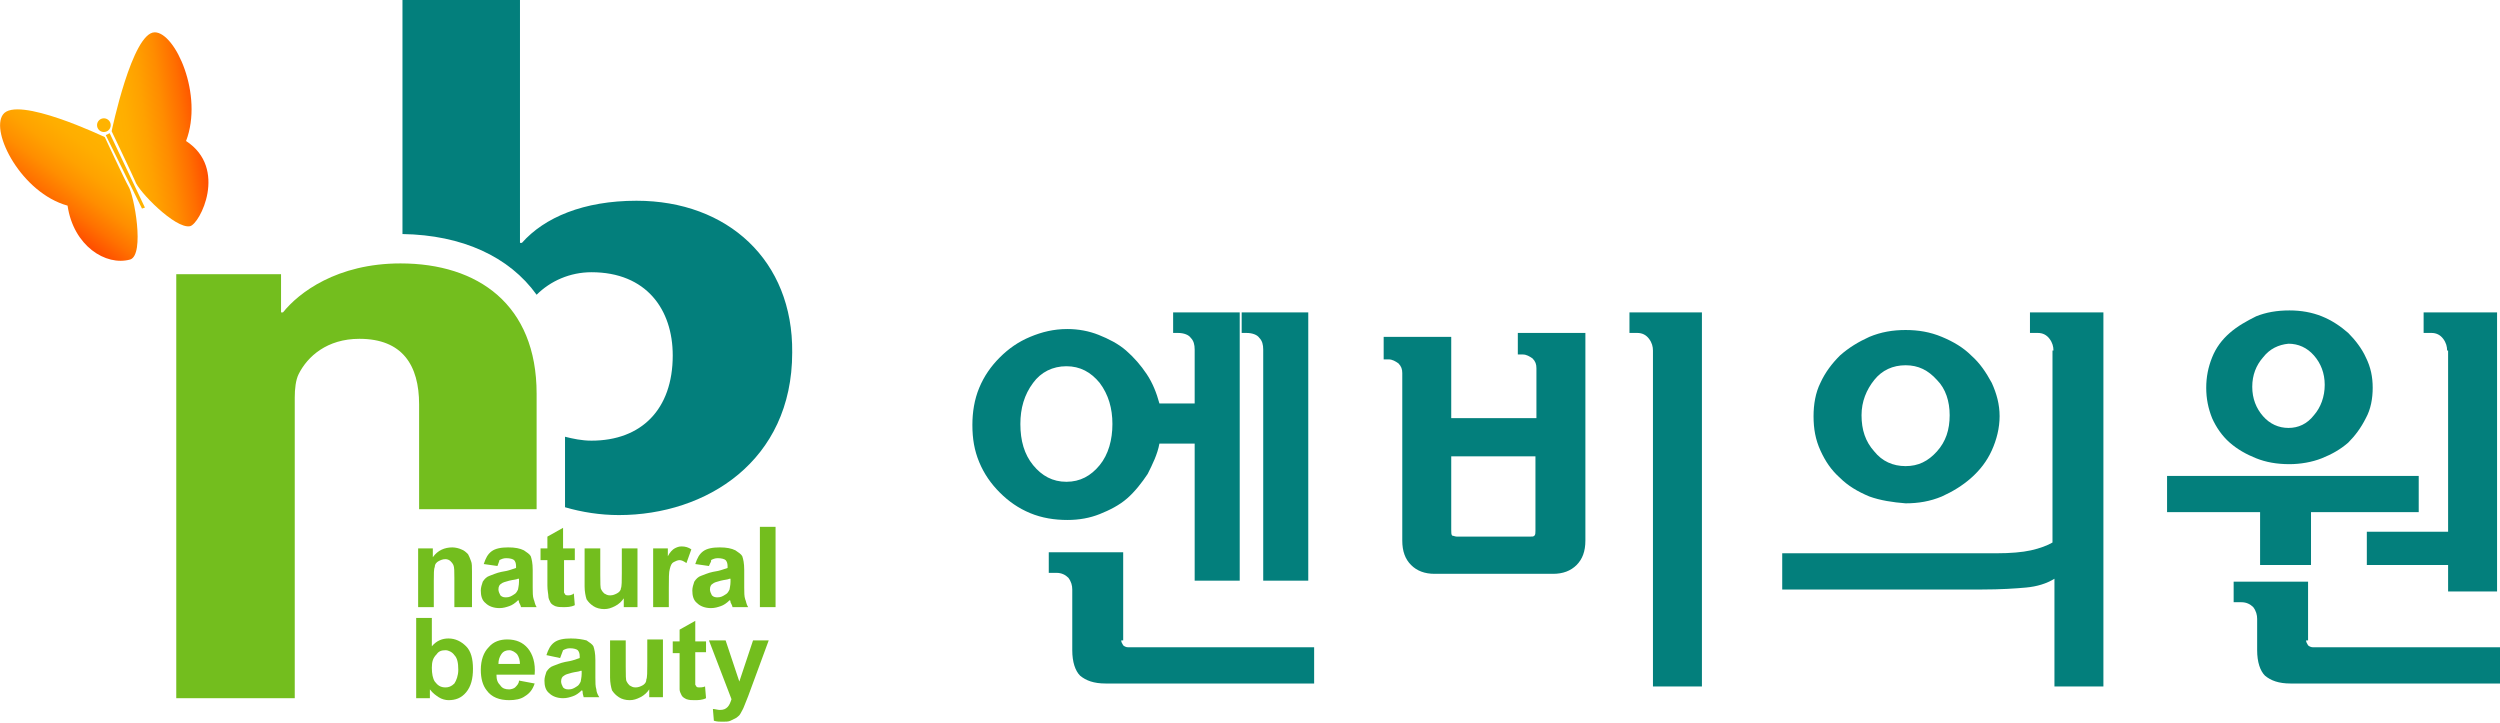
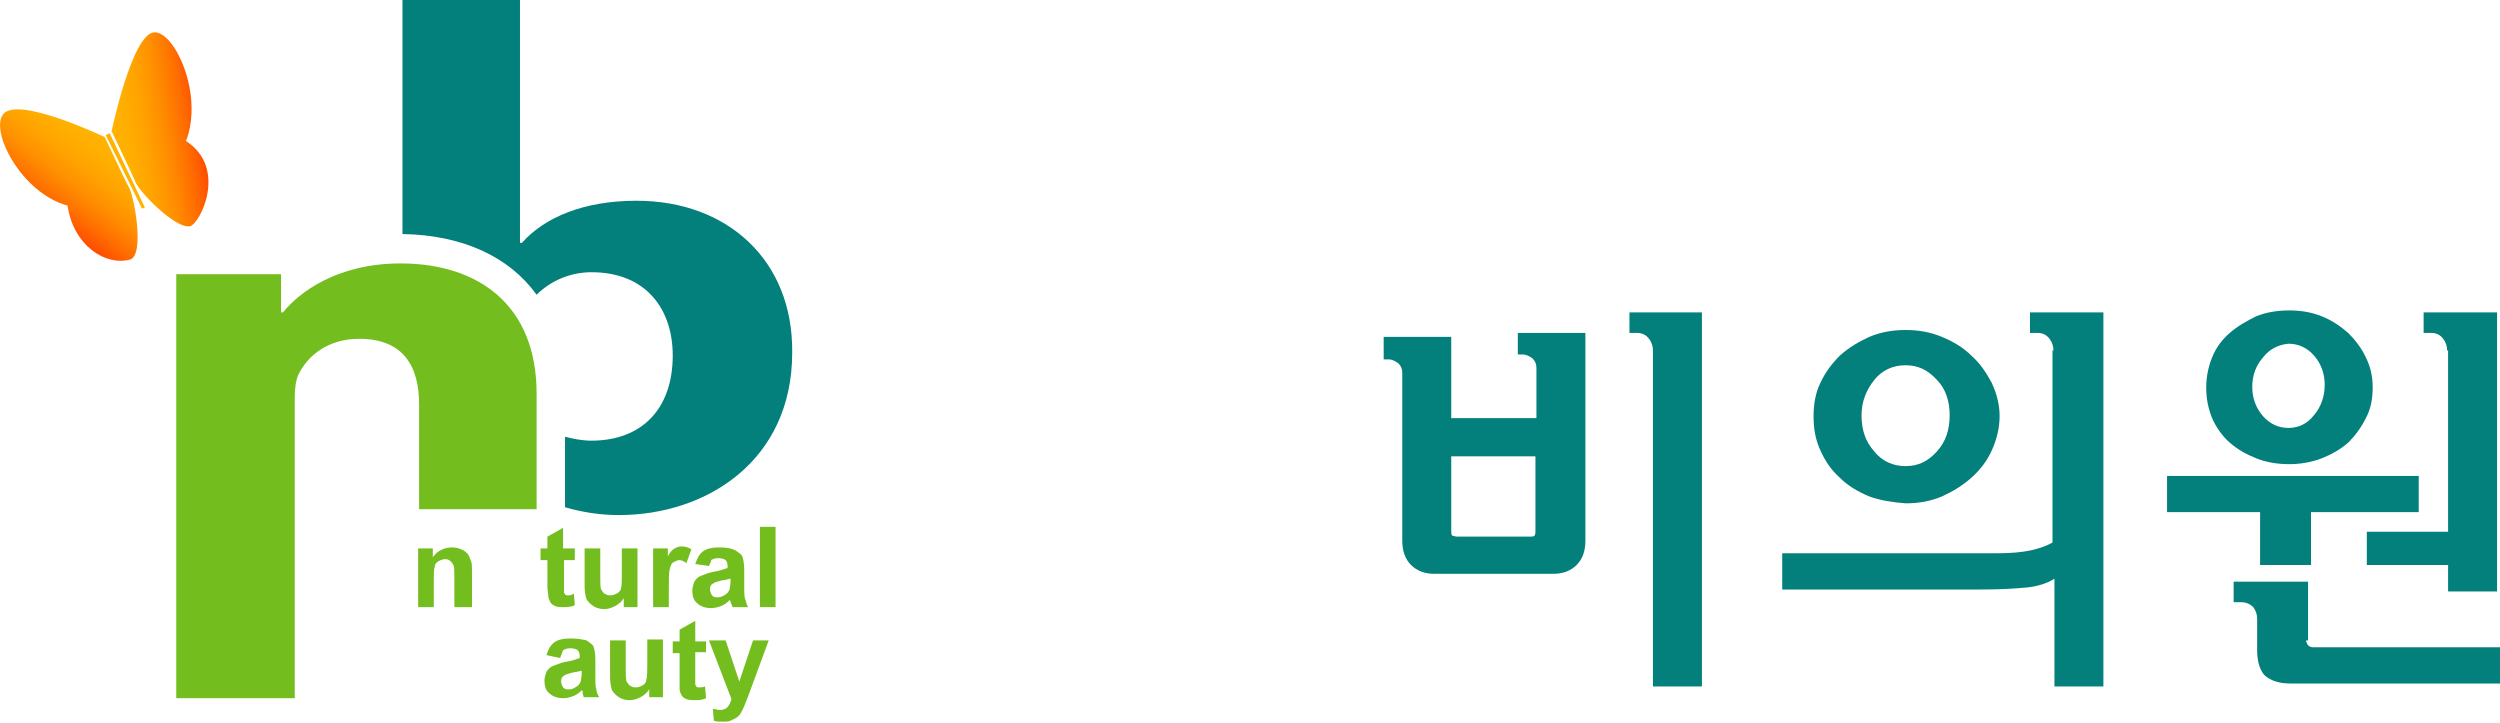
<svg xmlns="http://www.w3.org/2000/svg" version="1.1" id="Layer_1" x="0px" y="0px" viewBox="0 0 255.3 73.8" style="enable-background:new 0 0 255.3 73.8;" xml:space="preserve">
  <style type="text/css">
	.st0{fill:url(#SVGID_1_);}
	.st1{fill:url(#SVGID_2_);}
	.st2{fill:#FFB300;}
	.st3{fill:#037F7C;}
	.st4{fill:#73BE1E;}
</style>
  <g>
    <g>
      <g>
        <g>
          <linearGradient id="SVGID_1_" gradientUnits="userSpaceOnUse" x1="10.677" y1="13.893" x2="4.663" y2="21.953">
            <stop offset="0" style="stop-color:#FFB300" />
            <stop offset="0.195" style="stop-color:#FFAE00" />
            <stop offset="0.394" style="stop-color:#FFA200" />
            <stop offset="0.596" style="stop-color:#FF8E00" />
            <stop offset="0.798" style="stop-color:#FF7100" />
            <stop offset="1" style="stop-color:#FF4D00" />
          </linearGradient>
          <path class="st0" d="M13.1,19c0.6,0.9,1.7,7,0.2,7.5c-2.5,0.7-5.8-1.4-6.4-5.5c-4.7-1.3-7.9-7.5-6.6-9.3      c1.4-2,10.4,2.3,10.4,2.3S12.8,18.5,13.1,19z" />
          <linearGradient id="SVGID_2_" gradientUnits="userSpaceOnUse" x1="20.507" y1="12.748" x2="11.424" y2="14.068">
            <stop offset="0" style="stop-color:#FF4D00" />
            <stop offset="0.188" style="stop-color:#FF6E00" />
            <stop offset="0.401" style="stop-color:#FF8C00" />
            <stop offset="0.611" style="stop-color:#FFA100" />
            <stop offset="0.813" style="stop-color:#FFAE00" />
            <stop offset="1" style="stop-color:#FFB300" />
          </linearGradient>
          <path class="st1" d="M13.8,18.5c0.3,1,4.1,4.9,5.6,4.6c1-0.2,3.9-5.9-0.4-8.7c1.8-4.7-1.1-11.1-3.2-11.1      c-2.3,0-4.4,10.1-4.4,10.1S13.6,18,13.8,18.5z" />
          <polygon class="st2" points="14.5,21.3 14.8,21.2 11.2,13.6 10.8,13.8     " />
-           <ellipse transform="matrix(0.598 -0.801 0.801 0.598 -5.983 13.618)" class="st2" cx="10.6" cy="12.8" rx="0.7" ry="0.7" />
        </g>
        <g>
          <g>
            <g>
              <path class="st3" d="M65,20.5c-5.4,0-9.4,1.7-11.7,4.3h-0.2V0h-12v23.9c6.1,0.1,10.9,2.3,13.7,6.2c1.4-1.4,3.4-2.3,5.6-2.3        c5.6,0,8.3,3.8,8.3,8.5c0,5.5-3.2,8.7-8.3,8.7c-1,0-1.9-0.2-2.7-0.4v7.2c1.7,0.5,3.6,0.8,5.5,0.8c8.9,0,17.7-5.5,17.7-16.6        C81,26.6,74.3,20.5,65,20.5z" />
            </g>
            <path class="st4" d="M18,37.4c0-3.8,0-9.4,0-9.4h10.7v3.9h0.2c1.6-2,5.5-5,12-5c7.9,0,13.9,4.2,13.9,13.3v11.8h-12V41.3       c0-4-1.7-6.7-6.1-6.7c-3.3,0-5.3,1.8-6.2,3.6c-0.3,0.6-0.4,1.5-0.4,2.4v30.7H18V37.4z" />
          </g>
          <g>
            <path class="st4" d="M48,62h-1.6v-3c0-0.6,0-1.1-0.1-1.3c-0.1-0.2-0.2-0.3-0.3-0.4c-0.1-0.1-0.3-0.2-0.5-0.2       c-0.3,0-0.5,0.1-0.7,0.2c-0.2,0.1-0.4,0.3-0.4,0.6c-0.1,0.2-0.1,0.7-0.1,1.4V62h-1.6V56h1.5v0.9c0.5-0.7,1.2-1,2-1       c0.3,0,0.7,0.1,0.9,0.2c0.3,0.1,0.5,0.3,0.7,0.5c0.1,0.2,0.2,0.4,0.3,0.7c0.1,0.2,0.1,0.6,0.1,1.1V62z" />
-             <path class="st4" d="M50.8,57.8l-1.4-0.2c0.2-0.6,0.4-1,0.8-1.3c0.4-0.3,1-0.4,1.7-0.4c0.7,0,1.2,0.1,1.6,0.3       c0.3,0.2,0.6,0.4,0.7,0.6c0.1,0.3,0.2,0.7,0.2,1.4l0,1.8c0,0.5,0,0.9,0.1,1.2c0.1,0.2,0.1,0.5,0.3,0.8h-1.6       c0-0.1-0.1-0.3-0.2-0.5c0-0.1,0-0.2-0.1-0.2c-0.3,0.3-0.6,0.5-0.9,0.6c-0.3,0.1-0.6,0.2-1,0.2c-0.6,0-1.1-0.2-1.4-0.5       c-0.4-0.3-0.5-0.8-0.5-1.3c0-0.3,0.1-0.6,0.2-0.9c0.2-0.3,0.4-0.5,0.7-0.6c0.3-0.1,0.7-0.3,1.2-0.4c0.7-0.1,1.2-0.3,1.5-0.4       v-0.2c0-0.3-0.1-0.5-0.2-0.6c-0.1-0.1-0.4-0.2-0.8-0.2c-0.3,0-0.5,0.1-0.7,0.2C51,57.3,50.9,57.5,50.8,57.8z M52.9,59.1       c-0.2,0.1-0.5,0.1-0.9,0.2c-0.4,0.1-0.7,0.2-0.8,0.3c-0.2,0.1-0.3,0.3-0.3,0.6c0,0.2,0.1,0.4,0.2,0.6c0.2,0.2,0.4,0.2,0.6,0.2       c0.3,0,0.5-0.1,0.8-0.3c0.2-0.1,0.3-0.3,0.4-0.5c0-0.1,0.1-0.4,0.1-0.8V59.1z" />
            <path class="st4" d="M58.7,56v1.2h-1.1v2.4c0,0.5,0,0.8,0,0.9c0,0.1,0.1,0.1,0.1,0.2c0.1,0.1,0.2,0.1,0.3,0.1       c0.1,0,0.4,0,0.6-0.2l0.1,1.2c-0.4,0.2-0.8,0.2-1.2,0.2c-0.3,0-0.5,0-0.8-0.1c-0.2-0.1-0.4-0.2-0.5-0.4       c-0.1-0.2-0.2-0.4-0.2-0.6c0-0.2-0.1-0.6-0.1-1.1v-2.6h-0.7V56h0.7v-1.2l1.6-0.9V56H58.7z" />
            <path class="st4" d="M63.7,62v-0.9c-0.2,0.3-0.5,0.6-0.9,0.8c-0.4,0.2-0.7,0.3-1.1,0.3c-0.4,0-0.8-0.1-1.1-0.3       c-0.3-0.2-0.5-0.4-0.7-0.7c-0.1-0.3-0.2-0.8-0.2-1.3V56h1.6v2.7c0,0.8,0,1.4,0.1,1.5c0.1,0.2,0.2,0.3,0.3,0.4       c0.2,0.1,0.3,0.2,0.6,0.2c0.3,0,0.5-0.1,0.7-0.2c0.2-0.1,0.4-0.3,0.4-0.5c0.1-0.2,0.1-0.8,0.1-1.6V56h1.6V62H63.7z" />
            <path class="st4" d="M68.3,62h-1.6V56h1.5v0.8c0.2-0.4,0.5-0.7,0.7-0.8c0.2-0.1,0.4-0.2,0.7-0.2c0.4,0,0.7,0.1,1,0.3l-0.5,1.4       c-0.3-0.2-0.5-0.3-0.7-0.3c-0.2,0-0.4,0.1-0.6,0.2c-0.2,0.1-0.3,0.3-0.4,0.7c-0.1,0.3-0.1,1-0.1,2V62z" />
            <path class="st4" d="M72.4,57.8L71,57.6c0.2-0.6,0.4-1,0.8-1.3c0.4-0.3,1-0.4,1.7-0.4c0.7,0,1.2,0.1,1.6,0.3       c0.3,0.2,0.6,0.4,0.7,0.6c0.1,0.3,0.2,0.7,0.2,1.4l0,1.8c0,0.5,0,0.9,0.1,1.2c0.1,0.2,0.1,0.5,0.3,0.8h-1.6       c0-0.1-0.1-0.3-0.2-0.5c0-0.1,0-0.2-0.1-0.2c-0.3,0.3-0.6,0.5-0.9,0.6c-0.3,0.1-0.6,0.2-1,0.2c-0.6,0-1.1-0.2-1.4-0.5       c-0.4-0.3-0.5-0.8-0.5-1.3c0-0.3,0.1-0.6,0.2-0.9c0.2-0.3,0.4-0.5,0.7-0.6c0.3-0.1,0.7-0.3,1.2-0.4c0.7-0.1,1.2-0.3,1.5-0.4       v-0.2c0-0.3-0.1-0.5-0.2-0.6c-0.1-0.1-0.4-0.2-0.8-0.2c-0.3,0-0.5,0.1-0.7,0.2C72.7,57.3,72.5,57.5,72.4,57.8z M74.5,59.1       c-0.2,0.1-0.5,0.1-0.9,0.2c-0.4,0.1-0.7,0.2-0.8,0.3c-0.2,0.1-0.3,0.3-0.3,0.6c0,0.2,0.1,0.4,0.2,0.6c0.2,0.2,0.4,0.2,0.6,0.2       c0.3,0,0.5-0.1,0.8-0.3c0.2-0.1,0.3-0.3,0.4-0.5c0-0.1,0.1-0.4,0.1-0.8V59.1z" />
            <path class="st4" d="M77.6,62v-8.2h1.6V62H77.6z" />
-             <path class="st4" d="M42.5,71.3v-8.2h1.6v2.9c0.5-0.6,1.1-0.8,1.7-0.8c0.7,0,1.3,0.3,1.8,0.8c0.5,0.5,0.7,1.3,0.7,2.3       c0,1-0.2,1.8-0.7,2.4c-0.5,0.6-1.1,0.8-1.8,0.8c-0.3,0-0.7-0.1-1-0.3c-0.3-0.2-0.6-0.4-0.9-0.8v0.9H42.5z M44.1,68.2       c0,0.6,0.1,1.1,0.3,1.4c0.3,0.4,0.6,0.6,1.1,0.6c0.3,0,0.6-0.1,0.9-0.4c0.2-0.3,0.4-0.8,0.4-1.4c0-0.7-0.1-1.2-0.4-1.5       c-0.2-0.3-0.6-0.5-0.9-0.5c-0.4,0-0.7,0.1-0.9,0.4C44.2,67.2,44.1,67.6,44.1,68.2z" />
-             <path class="st4" d="M53,69.5l1.6,0.3c-0.2,0.6-0.5,1-1,1.3c-0.4,0.3-1,0.4-1.6,0.4c-1,0-1.8-0.3-2.3-1       c-0.4-0.5-0.6-1.2-0.6-2.1c0-1,0.3-1.8,0.8-2.3c0.5-0.6,1.2-0.8,1.9-0.8c0.9,0,1.6,0.3,2.1,0.9c0.5,0.6,0.8,1.5,0.7,2.7h-3.9       c0,0.5,0.1,0.8,0.4,1.1c0.2,0.3,0.5,0.4,0.9,0.4c0.2,0,0.5-0.1,0.6-0.2C52.8,70,53,69.8,53,69.5z M53.1,67.9       c0-0.5-0.1-0.8-0.3-1.1c-0.2-0.2-0.5-0.4-0.8-0.4c-0.3,0-0.6,0.1-0.8,0.4c-0.2,0.3-0.3,0.6-0.3,1H53.1z" />
            <path class="st4" d="M57.2,67.2l-1.4-0.3c0.2-0.6,0.4-1,0.8-1.3c0.4-0.3,1-0.4,1.7-0.4c0.7,0,1.2,0.1,1.6,0.2       c0.3,0.2,0.6,0.4,0.7,0.6c0.1,0.3,0.2,0.7,0.2,1.4l0,1.8c0,0.5,0,0.9,0.1,1.2c0,0.2,0.1,0.5,0.3,0.8h-1.6       c0-0.1-0.1-0.3-0.1-0.5c0-0.1,0-0.2-0.1-0.2c-0.3,0.3-0.6,0.5-0.9,0.6c-0.3,0.1-0.6,0.2-1,0.2c-0.6,0-1.1-0.2-1.4-0.5       c-0.4-0.3-0.5-0.8-0.5-1.3c0-0.3,0.1-0.6,0.2-0.9c0.2-0.3,0.4-0.5,0.7-0.6c0.3-0.1,0.7-0.3,1.2-0.4c0.7-0.1,1.2-0.3,1.5-0.4       v-0.2c0-0.3-0.1-0.5-0.2-0.6c-0.1-0.1-0.4-0.2-0.8-0.2c-0.3,0-0.5,0.1-0.7,0.2C57.4,66.7,57.3,66.9,57.2,67.2z M59.3,68.5       c-0.2,0.1-0.5,0.1-0.9,0.2c-0.4,0.1-0.7,0.2-0.8,0.3c-0.2,0.1-0.3,0.3-0.3,0.6c0,0.2,0.1,0.4,0.2,0.6c0.2,0.2,0.4,0.2,0.6,0.2       c0.3,0,0.5-0.1,0.8-0.3c0.2-0.1,0.3-0.3,0.4-0.5c0-0.1,0.1-0.4,0.1-0.8V68.5z" />
            <path class="st4" d="M66.3,71.3v-0.9c-0.2,0.3-0.5,0.6-0.9,0.8c-0.4,0.2-0.7,0.3-1.1,0.3c-0.4,0-0.8-0.1-1.1-0.3       c-0.3-0.2-0.5-0.4-0.7-0.7c-0.1-0.3-0.2-0.8-0.2-1.3v-3.8h1.6v2.7c0,0.8,0,1.4,0.1,1.5c0.1,0.2,0.2,0.3,0.3,0.4       c0.2,0.1,0.3,0.2,0.6,0.2c0.3,0,0.5-0.1,0.7-0.2c0.2-0.1,0.4-0.3,0.4-0.6c0.1-0.2,0.1-0.8,0.1-1.6v-2.5h1.6v5.9H66.3z" />
            <path class="st4" d="M72.1,65.4v1.2H71v2.4c0,0.5,0,0.8,0,0.9c0,0.1,0.1,0.1,0.1,0.2c0.1,0.1,0.2,0.1,0.3,0.1       c0.1,0,0.4,0,0.6-0.1l0.1,1.2c-0.4,0.2-0.8,0.2-1.2,0.2c-0.3,0-0.5,0-0.8-0.1c-0.2-0.1-0.4-0.2-0.5-0.4       c-0.1-0.2-0.2-0.4-0.2-0.6c0-0.2,0-0.6,0-1.1v-2.6h-0.7v-1.2h0.7v-1.2l1.6-0.9v2.1H72.1z" />
            <path class="st4" d="M72.4,65.4h1.7l1.4,4.2l1.4-4.2h1.6l-2.1,5.7l-0.4,1c-0.1,0.3-0.3,0.6-0.4,0.8c-0.1,0.2-0.3,0.3-0.4,0.4       c-0.2,0.1-0.4,0.2-0.6,0.3c-0.2,0.1-0.5,0.1-0.8,0.1c-0.3,0-0.6,0-0.9-0.1l-0.1-1.2c0.2,0,0.5,0.1,0.7,0.1       c0.4,0,0.6-0.1,0.8-0.3c0.2-0.2,0.3-0.5,0.4-0.8L72.4,65.4z" />
          </g>
        </g>
      </g>
    </g>
  </g>
-   <path class="st3" d="M122,35.7c0-0.5-0.1-0.9-0.4-1.2c-0.2-0.3-0.7-0.5-1.3-0.5h-0.5v-2.1h6.8v27.4H122v-14h-3.6  c-0.2,1.1-0.7,2.1-1.2,3.1c-0.6,0.9-1.3,1.8-2.1,2.5c-0.8,0.7-1.8,1.2-2.8,1.6c-1,0.4-2.1,0.6-3.3,0.6c-1.3,0-2.6-0.2-3.8-0.7  c-1.2-0.5-2.2-1.2-3.1-2.1c-0.9-0.9-1.6-1.9-2.1-3.1c-0.5-1.2-0.7-2.4-0.7-3.8c0-1.3,0.2-2.6,0.7-3.8c0.5-1.2,1.2-2.2,2.1-3.1  c0.9-0.9,1.9-1.6,3.1-2.1c1.2-0.5,2.4-0.8,3.8-0.8c1.1,0,2.2,0.2,3.2,0.6c1,0.4,2,0.9,2.8,1.6c0.8,0.7,1.5,1.5,2.1,2.4  c0.6,0.9,1,1.9,1.3,3h3.6V35.7z M112.3,39.1c-0.9-1.1-2-1.7-3.4-1.7c-1.4,0-2.6,0.6-3.4,1.7c-0.9,1.2-1.3,2.6-1.3,4.2  c0,1.7,0.4,3.1,1.3,4.2c0.9,1.1,2,1.7,3.4,1.7c1.4,0,2.5-0.6,3.4-1.7c0.9-1.1,1.3-2.6,1.3-4.2C113.6,41.7,113.2,40.3,112.3,39.1z   M114.5,65.4c0,0.2,0.1,0.3,0.2,0.5c0.1,0.1,0.3,0.2,0.5,0.2h19v3.7h-21.3c-1.2,0-2-0.3-2.6-0.8c-0.5-0.5-0.8-1.4-0.8-2.6v-6.2  c0-0.4-0.1-0.8-0.4-1.2c-0.3-0.3-0.7-0.5-1.2-0.5h-0.8v-2.1h7.6V65.4z M129,59.4V35.7c0-0.5-0.1-0.9-0.4-1.2  c-0.2-0.3-0.7-0.5-1.3-0.5h-0.5v-2.1h6.8v27.4H129z" />
  <path class="st3" d="M156.9,42.7v-5.1c0-0.4-0.1-0.7-0.4-1c-0.3-0.2-0.6-0.4-1-0.4H155V34h6.9v21.2c0,1.1-0.3,1.9-0.9,2.5  c-0.6,0.6-1.4,0.9-2.4,0.9h-12.1c-1,0-1.8-0.3-2.4-0.9c-0.6-0.6-0.9-1.4-0.9-2.5V38.1c0-0.4-0.1-0.7-0.4-1c-0.3-0.2-0.6-0.4-1-0.4  h-0.5v-2.3h6.9v8.3H156.9z M148.2,46.5v7.6c0,0.3,0,0.5,0.1,0.6c0.1,0,0.3,0.1,0.5,0.1h7.4c0.3,0,0.4,0,0.5-0.1  c0.1-0.1,0.1-0.3,0.1-0.5v-7.6H148.2z M168.8,70.2V35.8c0-0.4-0.1-0.8-0.4-1.2c-0.3-0.4-0.7-0.6-1.2-0.6h-0.8v-2.1h7.4v38.2H168.8z" />
  <path class="st3" d="M209.7,35.8c0-0.4-0.1-0.8-0.4-1.2c-0.3-0.4-0.7-0.6-1.2-0.6h-0.8v-2.1h7.5v38.2h-5v-11  c-0.8,0.5-1.8,0.8-2.9,0.9c-1.1,0.1-2.6,0.2-4.5,0.2H182v-3.7h21.9c1.4,0,2.6-0.1,3.5-0.3c0.9-0.2,1.7-0.5,2.2-0.8V35.8z   M190.9,50.7c-1.2-0.5-2.2-1.1-3-1.9c-0.9-0.8-1.5-1.7-2-2.8c-0.5-1.1-0.7-2.2-0.7-3.5c0-1.2,0.2-2.4,0.7-3.4c0.5-1.1,1.2-2,2-2.8  c0.9-0.8,1.9-1.4,3-1.9c1.2-0.5,2.4-0.7,3.7-0.7c1.3,0,2.5,0.2,3.7,0.7c1.2,0.5,2.2,1.1,3,1.9c0.9,0.8,1.5,1.7,2.1,2.8  c0.5,1.1,0.8,2.2,0.8,3.4c0,1.2-0.3,2.4-0.8,3.5c-0.5,1.1-1.2,2-2.1,2.8c-0.9,0.8-1.9,1.4-3,1.9c-1.2,0.5-2.4,0.7-3.7,0.7  C193.3,51.3,192,51.1,190.9,50.7z M191.4,38.8c-0.8,1-1.3,2.2-1.3,3.6c0,1.5,0.4,2.7,1.3,3.7c0.8,1,1.9,1.5,3.2,1.5  c1.3,0,2.3-0.5,3.2-1.5c0.9-1,1.3-2.2,1.3-3.7c0-1.4-0.4-2.7-1.3-3.6c-0.9-1-1.9-1.5-3.2-1.5C193.3,37.3,192.2,37.8,191.4,38.8z" />
  <path class="st3" d="M236,57.7h-5.2v-5.4h-9.5v-3.7H247v3.7H236V57.7z M230.4,46.8c-1-0.4-1.9-0.9-2.7-1.6c-0.8-0.7-1.4-1.6-1.8-2.5  c-0.4-1-0.6-2-0.6-3.1c0-1.1,0.2-2.1,0.6-3.1c0.4-1,1-1.8,1.8-2.5c0.8-0.7,1.7-1.2,2.7-1.7c1-0.4,2.1-0.6,3.4-0.6  c1.2,0,2.3,0.2,3.3,0.6c1,0.4,1.9,1,2.7,1.7c0.7,0.7,1.4,1.6,1.8,2.5c0.5,1,0.7,2,0.7,3.1c0,1.1-0.2,2.2-0.7,3.1  c-0.5,1-1.1,1.8-1.8,2.5c-0.8,0.7-1.7,1.2-2.7,1.6c-1,0.4-2.2,0.6-3.3,0.6C232.5,47.4,231.4,47.2,230.4,46.8z M235.5,65.4  c0,0.2,0.1,0.3,0.2,0.5c0.1,0.1,0.3,0.2,0.5,0.2h19.2v3.7h-21.5c-1.2,0-2-0.3-2.6-0.8c-0.5-0.5-0.8-1.4-0.8-2.6v-3.2  c0-0.4-0.1-0.8-0.4-1.2c-0.3-0.3-0.7-0.5-1.2-0.5h-0.8v-2.1h7.6V65.4z M231.1,36.5c-0.7,0.8-1.1,1.8-1.1,3c0,1.2,0.4,2.2,1.1,3  c0.7,0.8,1.6,1.2,2.6,1.2c1,0,1.9-0.4,2.6-1.3c0.7-0.8,1.1-1.9,1.1-3.1c0-1.2-0.4-2.2-1.1-3c-0.7-0.8-1.6-1.2-2.6-1.2  C232.7,35.2,231.8,35.6,231.1,36.5z M249.9,35.8c0-0.4-0.1-0.8-0.4-1.2c-0.3-0.4-0.7-0.6-1.2-0.6h-0.8v-2.1h7.5v28.5h-5v-2.7h-8.3  v-3.4h8.3V35.8z" />
</svg>